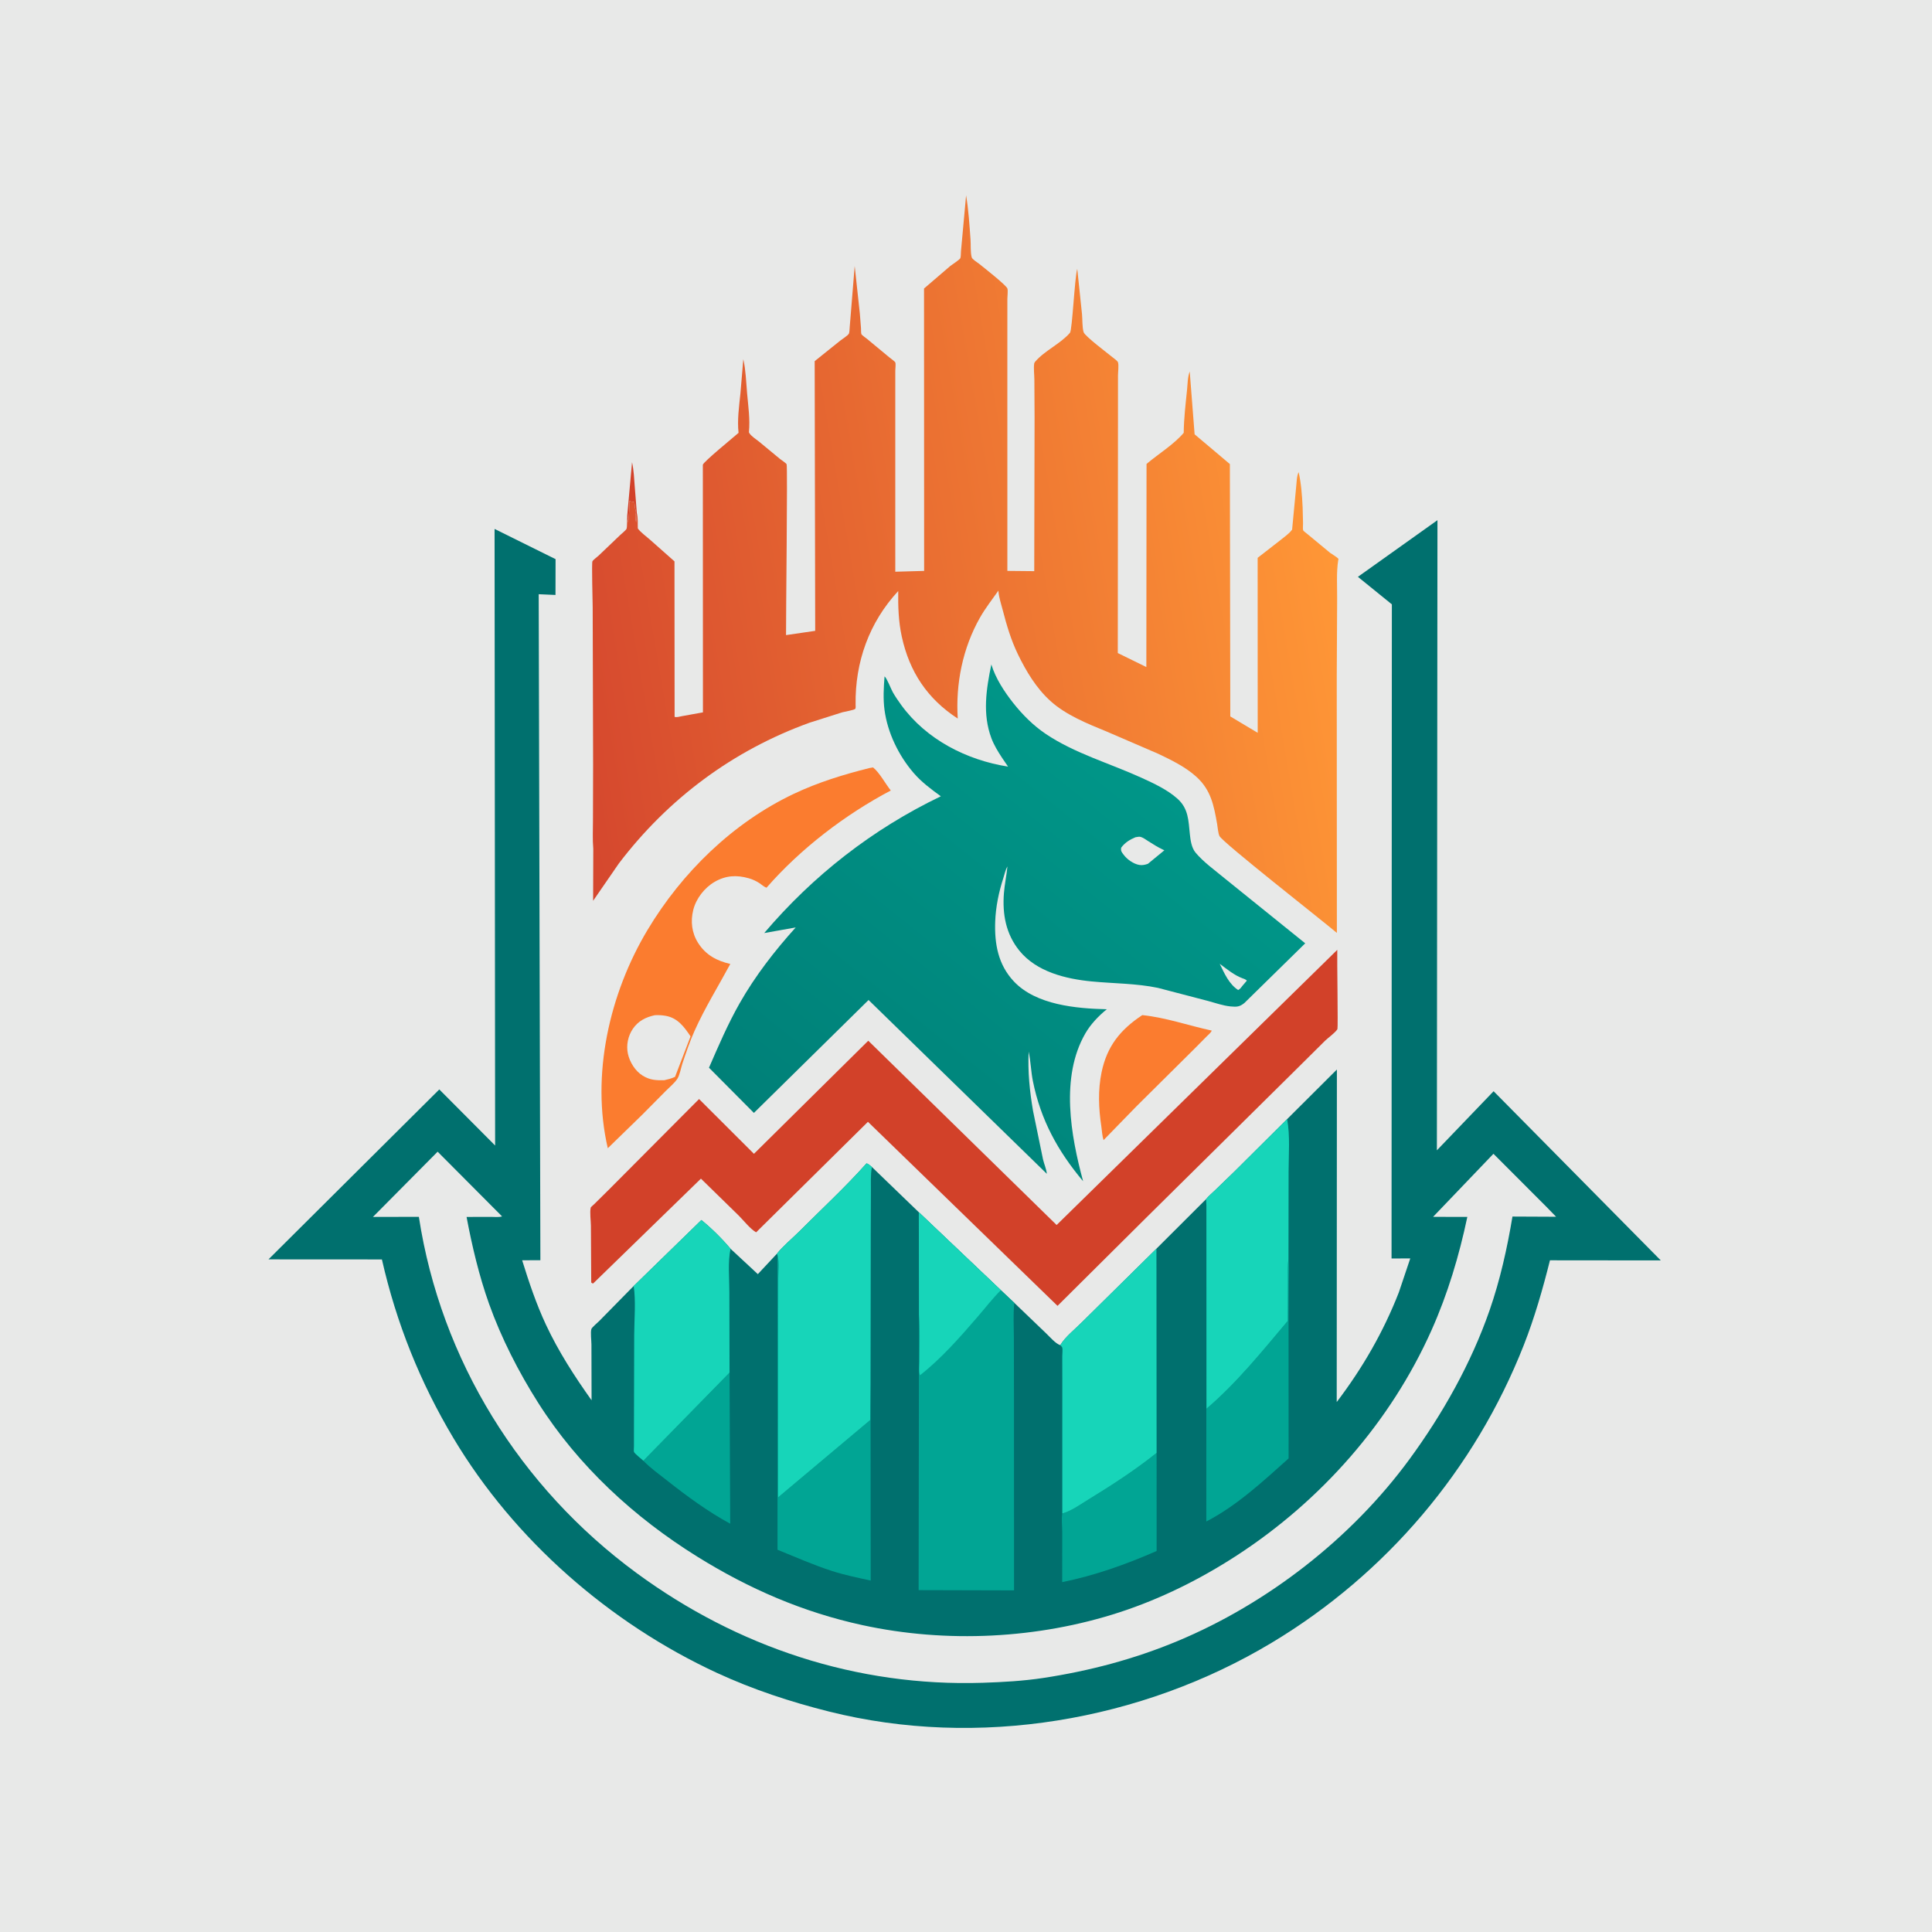
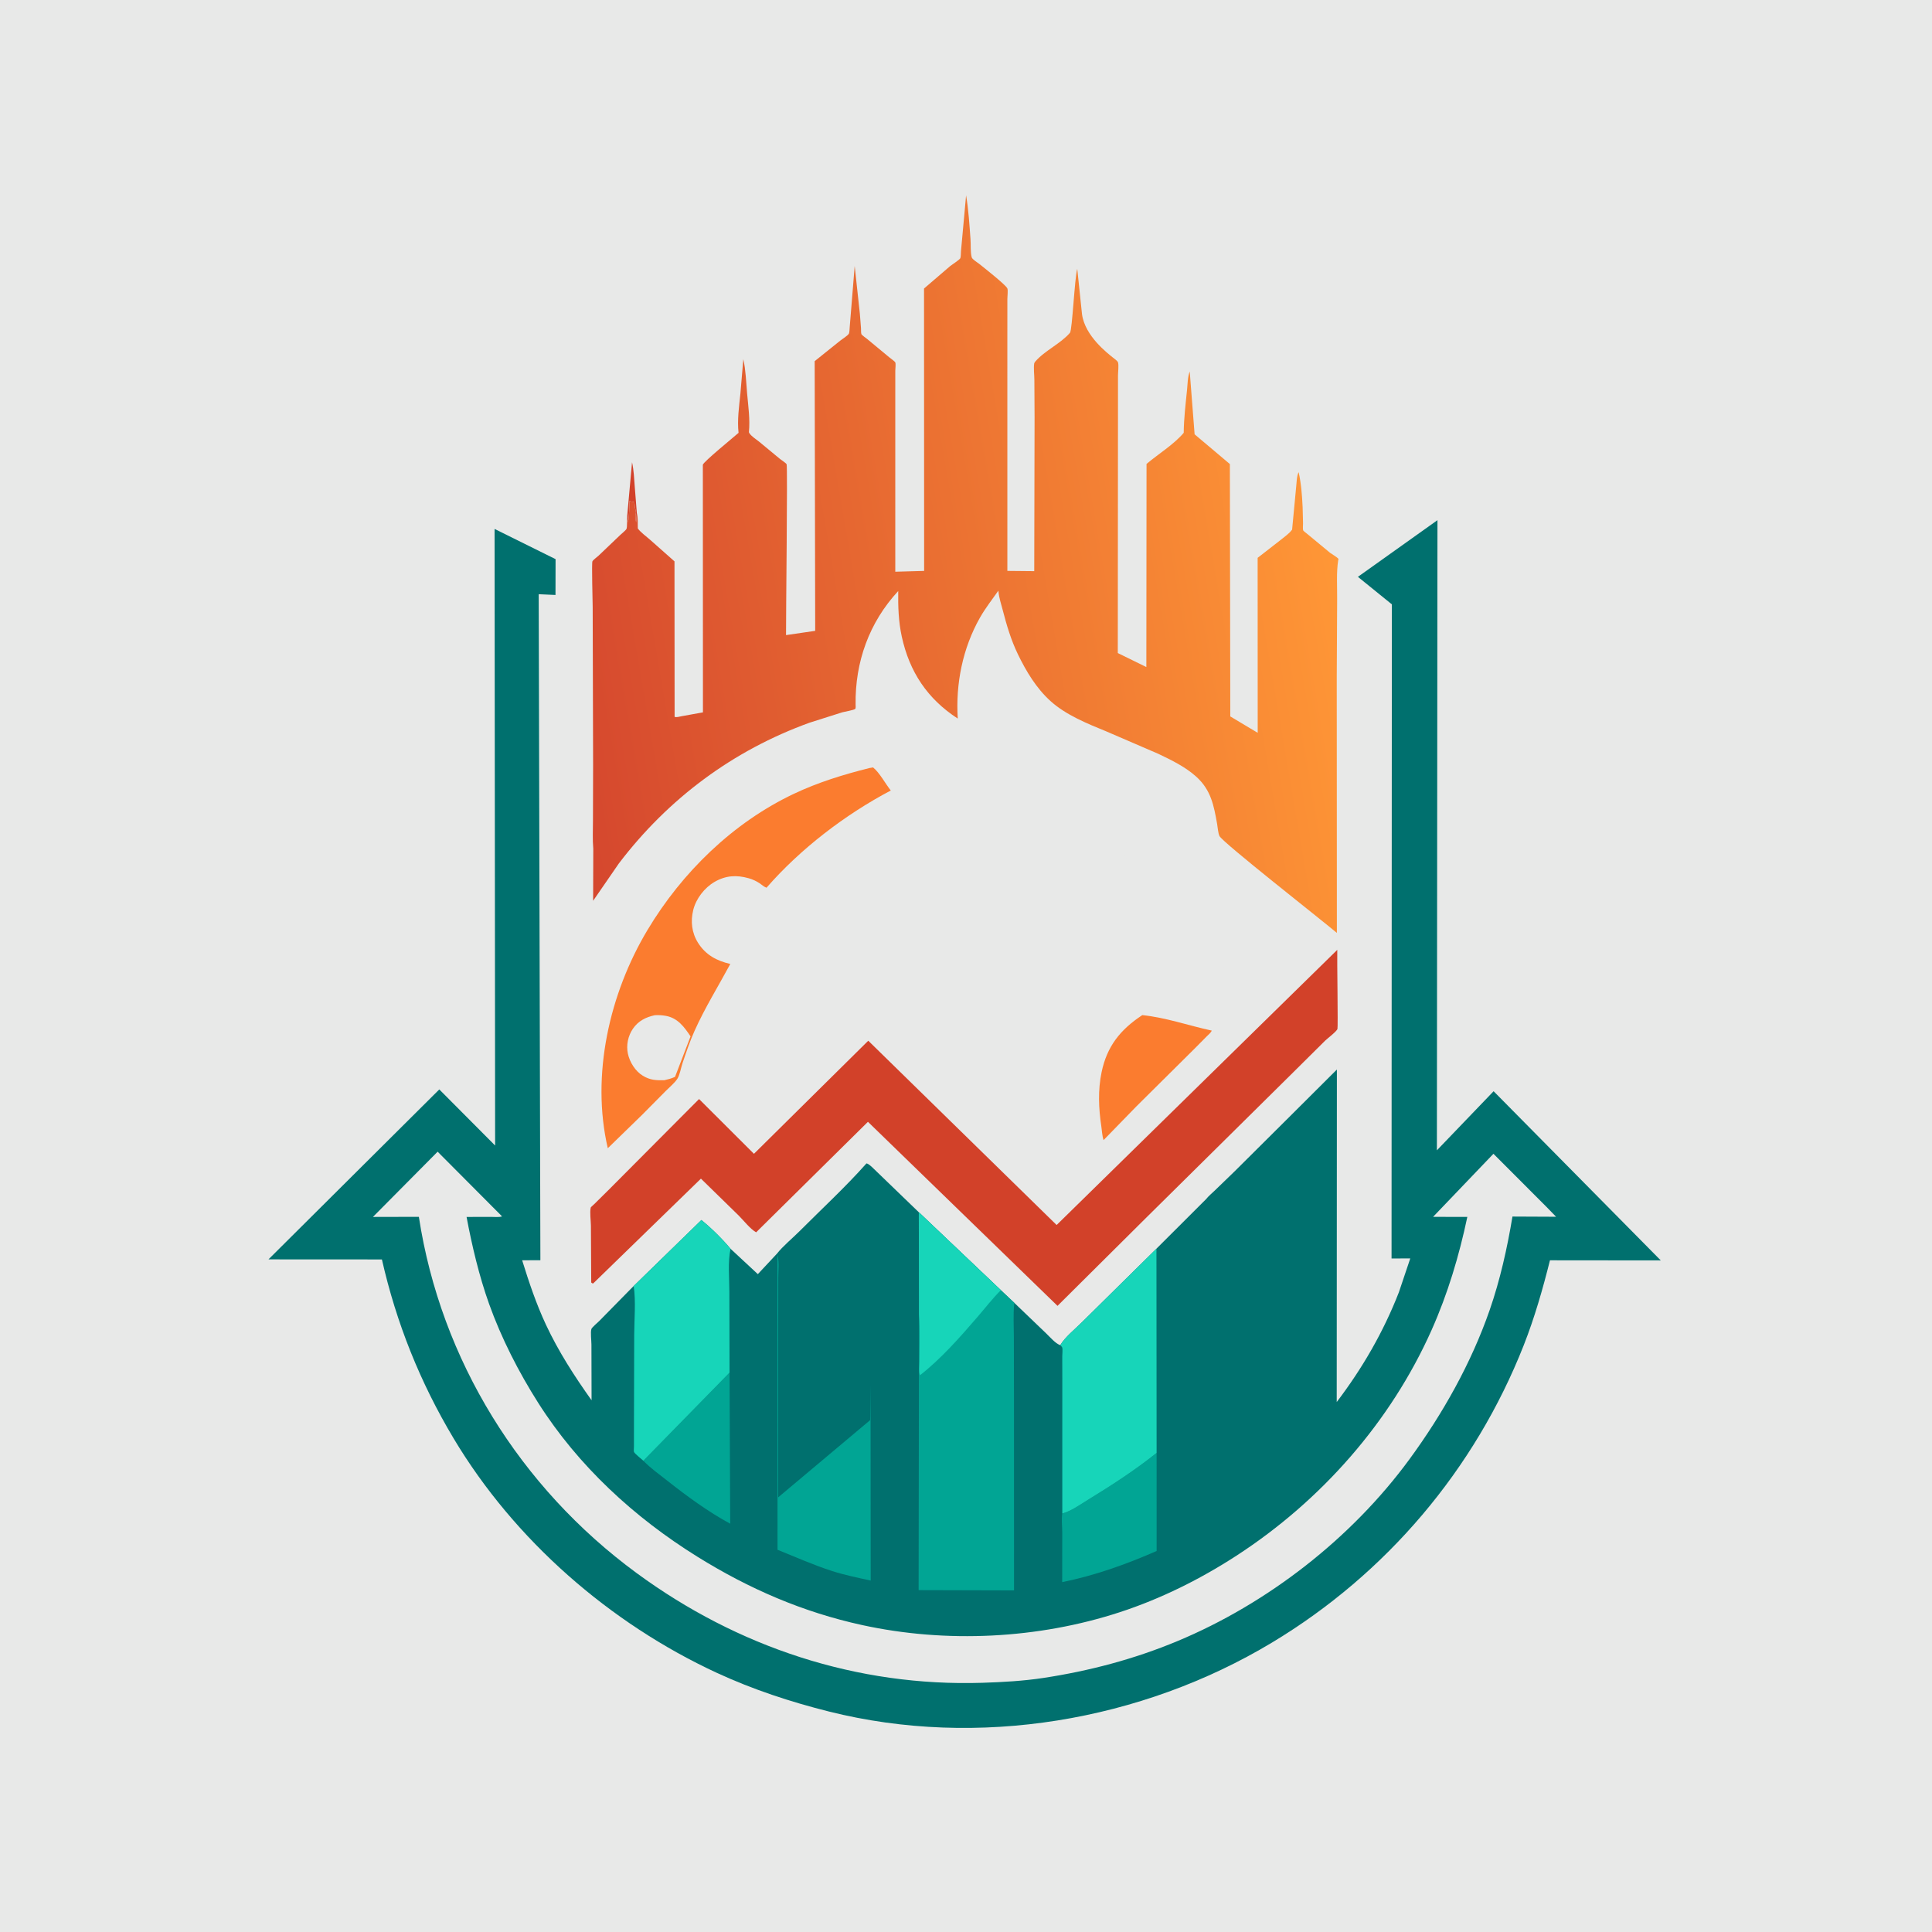
<svg xmlns="http://www.w3.org/2000/svg" version="1.1" style="display: block;" viewBox="0 0 2048 2048" width="1024" height="1024">
  <defs>
    <linearGradient id="Gradient1" gradientUnits="userSpaceOnUse" x1="865.041" y1="1229.44" x2="1200.17" y2="810.537">
      <stop class="stop0" offset="0" stop-opacity="1" stop-color="rgb(0,128,120)" />
      <stop class="stop1" offset="1" stop-opacity="1" stop-color="rgb(0,150,136)" />
    </linearGradient>
    <linearGradient id="Gradient2" gradientUnits="userSpaceOnUse" x1="586.924" y1="706.503" x2="1413.35" y2="564.862">
      <stop class="stop0" offset="0" stop-opacity="1" stop-color="rgb(213,71,46)" />
      <stop class="stop1" offset="1" stop-opacity="1" stop-color="rgb(255,151,54)" />
    </linearGradient>
  </defs>
  <path transform="translate(0,0)" fill="rgb(232,233,232)" d="M -0 -0 L 2048 0 L 2048 2048 L -0 2048 L -0 -0 z" />
  <path transform="translate(0,0)" fill="rgb(210,65,41)" d="M 664.848 546.892 L 669.992 490.001 C 671.919 498.696 672.207 507.496 672.898 516.342 L 675.071 543.861 L 674.326 553.674 C 673.609 550.568 673.963 549.515 674 546.5 L 673.51 543.5 L 673.646 541.828 C 673.79 539.879 673.372 539.728 673 538 L 672.755 535 L 672.5 532.49 C 670.922 531.798 670.371 531.7 668.721 531.627 L 667.437 530.683 C 666.936 537.866 667.184 546.832 665.639 553.755 L 664.848 546.892 z" />
  <path transform="translate(0,0)" fill="rgb(251,124,47)" d="M 1210.89 1076.06 C 1236.24 1078.71 1259.7 1087.1 1284.49 1092.47 C 1283.67 1094.69 1280.9 1096.85 1279.21 1098.56 L 1266.87 1111.03 L 1204.79 1172.64 L 1169.81 1208.58 C 1168.34 1204.06 1168.17 1198.77 1167.46 1194.05 C 1164.59 1174.96 1163.76 1155.61 1167.73 1136.59 C 1173.43 1109.22 1187.45 1091.5 1210.89 1076.06 z" />
  <path transform="translate(0,0)" fill="rgb(251,124,47)" d="M 921.608 814.153 L 925.5 813.51 C 932.568 819.279 938.386 830.585 944.274 837.961 C 895.939 863.443 848.535 899.718 812.534 941.021 C 809.985 940.192 807.481 937.815 805.214 936.298 C 801.76 933.986 797.786 932.154 793.787 931.014 C 780.842 927.323 769.262 927.996 757.483 934.838 C 746.764 941.063 737.845 952.56 734.867 964.614 C 731.897 976.631 733.251 988.746 739.924 999.385 C 748.003 1012.27 759.768 1018.53 774.153 1021.83 C 761.389 1045.55 747.251 1068.22 736.204 1092.87 C 731.28 1103.85 727.248 1115.83 723.405 1127.26 C 721.806 1132.02 720.569 1139.79 717.903 1143.75 C 714.865 1148.25 709.58 1152.55 705.753 1156.44 L 680.875 1181.56 L 644.287 1217.17 C 626.295 1139.77 646.028 1053.21 686.378 985.828 C 722.947 924.764 776.876 872.108 841.565 841.451 C 867.145 829.328 894.206 821.008 921.608 814.153 z" />
  <path transform="translate(0,0)" fill="rgb(232,233,232)" d="M 694.104 1076.17 C 698.132 1075.92 702.041 1076.15 706.012 1076.89 C 718.531 1079.22 725.436 1088.76 732.019 1098.61 L 715.578 1141.5 C 711.823 1143.26 708.219 1144.17 704.182 1145.09 C 695.318 1145.2 689.238 1145.03 681.458 1140.35 C 673.519 1135.57 667.535 1125.96 665.61 1117.04 C 663.657 1107.98 665.705 1098.14 670.897 1090.52 C 676.538 1082.24 684.599 1078.21 694.104 1076.17 z" />
  <path transform="translate(0,0)" fill="rgb(210,65,41)" d="M 1417.56 1006.88 C 1417.24 1015.28 1418.47 1089.57 1417.74 1090.87 C 1415.72 1094.49 1408.02 1099.97 1404.82 1103.03 L 1371.2 1136.39 L 1214.65 1291.2 L 1121.01 1384.27 L 920.054 1189.17 L 801.531 1306.32 C 795.091 1302.59 788.404 1293.86 783.06 1288.53 L 743.017 1249.41 L 628.809 1360.5 C 627.495 1360.35 628.235 1360.56 626.727 1359.5 L 626.389 1299.35 C 626.34 1293.88 625.057 1285.19 626.211 1280.03 C 626.306 1279.6 629.559 1276.77 629.978 1276.36 L 645.757 1260.75 L 741.026 1165.03 L 799.217 1223.09 L 920.397 1103.21 L 1120.07 1298.56 L 1417.56 1006.88 z" />
-   <path transform="translate(0,0)" fill="url(#Gradient1)" d="M 1050.87 704.342 C 1055.25 718.935 1064.64 733.268 1074.03 745.158 C 1083.81 757.536 1095.37 769.117 1108.5 777.959 C 1139.17 798.614 1176.68 809.231 1210.22 824.557 C 1223.17 830.477 1237.34 837.028 1248.08 846.604 C 1259.88 857.135 1259.76 869.695 1261.29 884.203 C 1261.97 890.653 1263.06 898.623 1267.28 903.729 C 1275.67 913.871 1287.76 922.38 1297.89 930.844 L 1383.6 999.951 L 1319.15 1063.18 C 1314.03 1067.38 1310.94 1067.45 1304.5 1066.86 C 1296.57 1066.12 1288.1 1063.09 1280.42 1061.02 L 1227.5 1047.2 C 1204.75 1042.4 1180.23 1042.6 1157.09 1040.35 C 1129.65 1037.68 1098.81 1030.19 1080.62 1007.79 C 1066.26 990.093 1062.46 969.055 1064.2 946.773 C 1064.94 937.254 1067.02 927.927 1067.92 918.459 C 1065.76 922.17 1064.91 926.646 1063.59 930.721 C 1058.76 945.629 1055.5 961.392 1054.95 977.094 C 1054.14 1000.66 1058.09 1022.69 1074.77 1040.38 C 1098.32 1065.36 1140.85 1069.07 1173.26 1069.85 C 1164.53 1076.9 1156.12 1085.72 1150.49 1095.49 C 1123.89 1141.66 1134.98 1203.51 1148.14 1252.16 C 1121.3 1220.2 1103.15 1187.13 1094.9 1145.96 C 1092.82 1135.6 1092.67 1125.06 1090.4 1114.78 C 1089.45 1136.32 1091.46 1156.54 1095.1 1177.78 L 1105.6 1228.8 C 1106.77 1233.88 1109.19 1239.15 1109.69 1244.3 L 920.718 1060.05 L 799.167 1179.73 L 751.562 1131.81 C 761.586 1108.72 771.622 1085.36 784.084 1063.45 C 800.601 1034.41 821.139 1007.91 843.487 983.146 L 810.12 989.059 C 862.027 927.952 925.074 878.784 997.338 844.1 C 986.869 836.436 976.904 829.143 968.392 819.242 C 952.559 800.827 940.812 776.669 937.609 752.469 C 936.064 740.792 936.731 728.715 937.654 717.017 C 940.005 718.559 944.589 730.604 946.427 733.812 C 949.131 738.532 952.224 743.054 955.422 747.451 C 981.936 783.902 1024.63 805.754 1068.57 812.642 L 1062.15 803.208 C 1057.89 796.713 1053.65 789.794 1050.91 782.497 C 1041.3 756.862 1045.47 730.316 1050.87 704.342 z" />
  <path transform="translate(0,0)" fill="rgb(232,233,232)" d="M 1292.96 1021.66 C 1300.5 1027.26 1308.29 1033.8 1317.17 1037.06 C 1319.05 1037.76 1320.27 1038.05 1321.73 1039.5 L 1316.81 1045.27 C 1315.45 1047.1 1314.54 1048.39 1312.5 1049.46 C 1302.77 1043.19 1297.81 1031.67 1292.96 1021.66 z" />
  <path transform="translate(0,0)" fill="rgb(232,233,232)" d="M 1203.66 887.5 C 1204.92 887.375 1207.35 886.787 1208.5 887.02 C 1211.5 887.628 1214.8 890.122 1217.34 891.752 C 1222.4 895.008 1227.34 898.076 1232.79 900.659 L 1234.27 901.352 L 1216.86 915.658 C 1213.96 916.725 1210.88 917.393 1207.78 916.882 C 1201.64 915.868 1194.78 911.037 1191.15 906.109 C 1188.96 903.14 1187.94 902.311 1188.5 898.579 C 1192.37 893.262 1197.67 890 1203.66 887.5 z" />
-   <path transform="translate(0,0)" fill="url(#Gradient2)" d="M 793.871 458.163 L 794.391 459.206 C 796.531 462.574 801.377 465.488 804.5 468.043 L 826.901 486.559 C 828.3 487.688 833.085 490.733 833.851 492.124 C 835.022 494.253 833.038 658.141 833.228 673.24 L 864.137 668.716 L 863.586 382.845 L 890.855 360.979 C 893.011 359.278 898.762 355.733 899.892 353.629 C 900.512 352.473 900.592 348.182 900.736 346.734 L 906 282 L 911.481 332.486 L 912.692 347.895 C 912.786 349.191 912.62 353.162 913.141 354.228 C 913.738 355.451 917.922 358.253 919.099 359.24 L 942.917 378.97 C 944.177 380.03 948.557 383.041 949.054 384.211 C 949.731 385.802 949.05 390.888 949.049 392.918 L 949.031 425.111 L 949.039 606.052 L 979.622 605.187 L 979.511 305.841 L 1007.31 281.985 C 1009.11 280.517 1017.15 275.416 1017.98 273.719 C 1018.6 272.433 1018.55 267.843 1018.68 266.243 L 1024.1 207.066 C 1026.67 222.258 1027.67 238.406 1028.79 253.819 C 1029.2 259.46 1028.59 267.443 1030.06 272.764 C 1030.66 274.937 1035.93 278.088 1037.79 279.561 C 1042.52 283.325 1066.37 302.063 1067.85 305.769 C 1068.66 307.777 1067.85 314.302 1067.85 316.693 L 1067.83 360.951 L 1067.85 605.17 L 1096.34 605.448 L 1096.69 442.326 L 1096.47 402.514 C 1096.43 397.228 1095.52 390.255 1096.32 385.12 C 1096.39 384.677 1097.24 383.486 1097.4 383.299 C 1107.57 371.524 1124.09 364.492 1134.21 352.767 C 1136.67 349.917 1139.11 294.574 1141.94 285.001 L 1146.97 333 C 1147.52 338.582 1147.09 346.956 1148.7 352.147 C 1150.02 356.395 1174.66 374.831 1179.4 378.769 C 1180.7 379.845 1184.63 382.505 1185.13 384.112 C 1186.09 387.202 1185.13 394.5 1185.12 397.935 L 1185.1 447.81 L 1184.91 692.255 L 1215.18 707.102 L 1215.38 491.8 C 1227.78 481.261 1244.44 471.114 1254.79 458.804 C 1254.96 443.488 1256.76 428.576 1258.31 413.363 C 1258.91 407.478 1258.93 399.252 1261.16 393.813 L 1266.33 460.384 L 1303.72 491.923 L 1304.16 759.441 L 1333.22 776.812 L 1333.15 591.336 L 1357.76 572.194 C 1361.65 569.04 1366.83 565.48 1369.69 561.402 L 1373.95 516.473 C 1374.49 511.92 1374.5 504.499 1376.61 500.5 C 1379.33 512.411 1380.27 525.511 1380.84 537.713 L 1381.28 554.787 C 1381.31 556.533 1380.87 560.695 1381.39 562.196 C 1381.62 562.873 1385.66 565.885 1386.36 566.48 L 1410 586.056 C 1411.88 587.488 1417.71 590.751 1418.8 592.475 C 1419 592.793 1418.66 593.216 1418.6 593.588 C 1416.47 606.78 1417.55 621.571 1417.43 634.942 L 1417.01 717.919 L 1417.15 988.935 C 1401.44 975.596 1295.62 892.767 1292.66 886.184 C 1291.2 882.959 1290.85 877.144 1290.22 873.568 C 1286.76 853.884 1283.71 837.459 1268.18 823.404 C 1256.51 812.849 1241.86 805.772 1227.78 799.051 L 1172.78 775.328 C 1152.69 767.125 1129.93 757.922 1113.65 743.214 C 1098.52 729.552 1087.84 711.73 1079.02 693.537 C 1071.78 678.58 1067.07 662.745 1062.93 646.702 C 1061.26 640.234 1059 633.682 1058.41 627.008 L 1058.34 626.105 C 1051.75 635.429 1044.44 644.773 1038.82 654.698 C 1020.41 687.201 1012.95 724.697 1015.25 761.709 C 982.997 740.738 964.038 712.147 955.911 674.75 C 952.398 658.58 951.958 642.984 952.154 626.524 C 921.298 659.795 906.345 701.857 906.967 746.921 C 906.979 747.745 907.303 750.768 906.552 751.452 C 905.072 752.799 895.418 754.368 893 755.036 L 858.239 766.065 C 776.894 795.459 708.305 846.572 655.982 915.344 L 628.733 954.878 L 628.904 899.71 C 628.008 889.983 628.583 879.696 628.566 869.909 L 628.716 810.512 L 628.268 643.473 C 628.237 638.086 627.093 596.776 627.994 595.021 C 628.772 593.508 632.95 590.469 634.419 589.114 L 657.459 567.132 C 659.098 565.531 663.198 562.398 664.135 560.601 C 664.935 559.067 664.621 549.491 664.848 546.892 L 665.639 553.755 C 667.184 546.832 666.936 537.866 667.437 530.683 L 668.721 531.627 C 670.371 531.7 670.922 531.798 672.5 532.49 L 672.755 535 L 673 538 C 673.372 539.728 673.79 539.879 673.646 541.828 L 673.51 543.5 L 674 546.5 C 673.963 549.515 673.609 550.568 674.326 553.674 L 675.071 543.861 C 676.373 548.963 675.967 554.891 676.089 560.155 C 679.142 564.358 684.615 568.194 688.549 571.669 L 714.987 595.071 L 715.11 759.872 C 717.059 760.731 720.549 759.554 722.659 759.197 L 745.145 755.137 L 745.044 492.683 C 745.744 489.418 777.81 463.376 782.901 458.831 C 781.386 445.341 783.479 430.617 784.87 417.149 L 787.949 380.719 C 790.547 392.357 790.917 404.927 791.953 416.802 C 793.139 430.379 795.255 444.572 793.871 458.163 z" />
+   <path transform="translate(0,0)" fill="url(#Gradient2)" d="M 793.871 458.163 L 794.391 459.206 C 796.531 462.574 801.377 465.488 804.5 468.043 L 826.901 486.559 C 828.3 487.688 833.085 490.733 833.851 492.124 C 835.022 494.253 833.038 658.141 833.228 673.24 L 864.137 668.716 L 863.586 382.845 L 890.855 360.979 C 893.011 359.278 898.762 355.733 899.892 353.629 C 900.512 352.473 900.592 348.182 900.736 346.734 L 906 282 L 911.481 332.486 L 912.692 347.895 C 912.786 349.191 912.62 353.162 913.141 354.228 C 913.738 355.451 917.922 358.253 919.099 359.24 L 942.917 378.97 C 944.177 380.03 948.557 383.041 949.054 384.211 C 949.731 385.802 949.05 390.888 949.049 392.918 L 949.031 425.111 L 949.039 606.052 L 979.622 605.187 L 979.511 305.841 L 1007.31 281.985 C 1009.11 280.517 1017.15 275.416 1017.98 273.719 C 1018.6 272.433 1018.55 267.843 1018.68 266.243 L 1024.1 207.066 C 1026.67 222.258 1027.67 238.406 1028.79 253.819 C 1029.2 259.46 1028.59 267.443 1030.06 272.764 C 1030.66 274.937 1035.93 278.088 1037.79 279.561 C 1042.52 283.325 1066.37 302.063 1067.85 305.769 C 1068.66 307.777 1067.85 314.302 1067.85 316.693 L 1067.83 360.951 L 1067.85 605.17 L 1096.34 605.448 L 1096.69 442.326 L 1096.47 402.514 C 1096.43 397.228 1095.52 390.255 1096.32 385.12 C 1096.39 384.677 1097.24 383.486 1097.4 383.299 C 1107.57 371.524 1124.09 364.492 1134.21 352.767 C 1136.67 349.917 1139.11 294.574 1141.94 285.001 L 1146.97 333 C 1150.02 356.395 1174.66 374.831 1179.4 378.769 C 1180.7 379.845 1184.63 382.505 1185.13 384.112 C 1186.09 387.202 1185.13 394.5 1185.12 397.935 L 1185.1 447.81 L 1184.91 692.255 L 1215.18 707.102 L 1215.38 491.8 C 1227.78 481.261 1244.44 471.114 1254.79 458.804 C 1254.96 443.488 1256.76 428.576 1258.31 413.363 C 1258.91 407.478 1258.93 399.252 1261.16 393.813 L 1266.33 460.384 L 1303.72 491.923 L 1304.16 759.441 L 1333.22 776.812 L 1333.15 591.336 L 1357.76 572.194 C 1361.65 569.04 1366.83 565.48 1369.69 561.402 L 1373.95 516.473 C 1374.49 511.92 1374.5 504.499 1376.61 500.5 C 1379.33 512.411 1380.27 525.511 1380.84 537.713 L 1381.28 554.787 C 1381.31 556.533 1380.87 560.695 1381.39 562.196 C 1381.62 562.873 1385.66 565.885 1386.36 566.48 L 1410 586.056 C 1411.88 587.488 1417.71 590.751 1418.8 592.475 C 1419 592.793 1418.66 593.216 1418.6 593.588 C 1416.47 606.78 1417.55 621.571 1417.43 634.942 L 1417.01 717.919 L 1417.15 988.935 C 1401.44 975.596 1295.62 892.767 1292.66 886.184 C 1291.2 882.959 1290.85 877.144 1290.22 873.568 C 1286.76 853.884 1283.71 837.459 1268.18 823.404 C 1256.51 812.849 1241.86 805.772 1227.78 799.051 L 1172.78 775.328 C 1152.69 767.125 1129.93 757.922 1113.65 743.214 C 1098.52 729.552 1087.84 711.73 1079.02 693.537 C 1071.78 678.58 1067.07 662.745 1062.93 646.702 C 1061.26 640.234 1059 633.682 1058.41 627.008 L 1058.34 626.105 C 1051.75 635.429 1044.44 644.773 1038.82 654.698 C 1020.41 687.201 1012.95 724.697 1015.25 761.709 C 982.997 740.738 964.038 712.147 955.911 674.75 C 952.398 658.58 951.958 642.984 952.154 626.524 C 921.298 659.795 906.345 701.857 906.967 746.921 C 906.979 747.745 907.303 750.768 906.552 751.452 C 905.072 752.799 895.418 754.368 893 755.036 L 858.239 766.065 C 776.894 795.459 708.305 846.572 655.982 915.344 L 628.733 954.878 L 628.904 899.71 C 628.008 889.983 628.583 879.696 628.566 869.909 L 628.716 810.512 L 628.268 643.473 C 628.237 638.086 627.093 596.776 627.994 595.021 C 628.772 593.508 632.95 590.469 634.419 589.114 L 657.459 567.132 C 659.098 565.531 663.198 562.398 664.135 560.601 C 664.935 559.067 664.621 549.491 664.848 546.892 L 665.639 553.755 C 667.184 546.832 666.936 537.866 667.437 530.683 L 668.721 531.627 C 670.371 531.7 670.922 531.798 672.5 532.49 L 672.755 535 L 673 538 C 673.372 539.728 673.79 539.879 673.646 541.828 L 673.51 543.5 L 674 546.5 C 673.963 549.515 673.609 550.568 674.326 553.674 L 675.071 543.861 C 676.373 548.963 675.967 554.891 676.089 560.155 C 679.142 564.358 684.615 568.194 688.549 571.669 L 714.987 595.071 L 715.11 759.872 C 717.059 760.731 720.549 759.554 722.659 759.197 L 745.145 755.137 L 745.044 492.683 C 745.744 489.418 777.81 463.376 782.901 458.831 C 781.386 445.341 783.479 430.617 784.87 417.149 L 787.949 380.719 C 790.547 392.357 790.917 404.927 791.953 416.802 C 793.139 430.379 795.255 444.572 793.871 458.163 z" />
  <path transform="translate(0,0)" fill="rgb(0,112,110)" d="M 1364.43 1186.29 L 1417.16 1133.74 L 1416.98 1486.22 C 1444.27 1450.32 1466.43 1412.01 1482.85 1369.91 L 1494.94 1333.98 L 1475.1 1334.04 L 1475.43 640.635 L 1439.44 611.469 L 1523.77 551.398 L 1523.16 1219.39 L 1583.29 1156.75 L 1760.49 1336.09 L 1643.02 1335.97 C 1635.41 1366.4 1626.67 1396.96 1615.16 1426.17 C 1563.36 1557.67 1469.58 1668.28 1348.45 1741.14 C 1209.86 1824.51 1036.41 1853.79 878.852 1814.32 C 838.276 1804.16 797.882 1790.88 759.895 1773.3 C 646.155 1720.65 545.139 1632.36 480.763 1524.62 C 445.291 1465.26 420.145 1402.49 404.837 1335.06 L 284.604 1334.99 L 465.675 1154.84 L 524.848 1214.3 L 524.268 560.691 L 588.929 592.714 L 588.845 630.678 L 571.048 629.892 L 572.828 1335.87 L 553.509 1335.96 C 560.688 1359.11 568.48 1382.36 578.775 1404.34 C 592.094 1432.77 608.913 1458.83 627.091 1484.35 L 626.95 1425.32 C 626.941 1421.37 625.796 1412.16 626.911 1408.8 C 627.494 1407.04 633.724 1401.85 635.253 1400.29 L 668.084 1366.87 L 671.738 1363.21 L 743.513 1293.28 C 754.417 1302.13 765.391 1313.01 774.425 1323.77 L 803.342 1350.64 L 823.384 1329.18 C 830.042 1320.74 839.797 1312.88 847.501 1305.15 C 871.145 1281.46 896.256 1258.31 918.467 1233.29 C 920.578 1233.51 922.559 1235.73 924.239 1237.04 L 973.989 1285.04 L 1060.94 1367.63 L 1075.25 1381.11 L 1109.07 1413.54 C 1112.83 1417.12 1119.01 1424.39 1123.94 1425.93 C 1128.88 1417.37 1139.89 1408.7 1146.99 1401.51 L 1225.88 1323.65 L 1278.5 1271.13 C 1280.98 1267.92 1284.8 1264.87 1287.72 1262 L 1308.89 1241.53 L 1364.43 1186.29 z" />
  <path transform="translate(0,0)" fill="rgb(1,165,148)" d="M 773.353 1455.06 L 774.05 1615.18 C 750.404 1602.38 728.303 1586.11 707.205 1569.49 C 698.769 1562.84 689.415 1556.18 681.981 1548.44 L 773.353 1455.06 z" />
  <path transform="translate(0,0)" fill="rgb(1,165,148)" d="M 1126.07 1604.39 C 1135.6 1601.82 1145.4 1594.69 1153.81 1589.54 C 1178.47 1574.46 1203.49 1558.23 1226.05 1540.14 L 1226.07 1644.12 C 1194.05 1658.18 1160.32 1670.22 1125.97 1677.11 L 1126.02 1624.1 C 1126.02 1618.1 1125.07 1610.17 1126.07 1604.39 z" />
  <path transform="translate(0,0)" fill="rgb(1,165,148)" d="M 824.117 1330.23 L 824.532 1332.01 C 826.014 1338.9 824.995 1347.53 824.991 1354.68 L 824.919 1404.16 L 824.848 1587.29 L 922.413 1505.37 L 922.811 1467.8 L 922.969 1675.47 C 909.121 1672.41 895.292 1669.62 881.772 1665.26 C 862.199 1658.94 843.262 1650.52 824.209 1642.82 L 824.117 1330.23 z" />
-   <path transform="translate(0,0)" fill="rgb(1,165,148)" d="M 1365.84 1334.82 C 1366.71 1342.23 1366.11 1350.22 1366.1 1357.69 L 1365.92 1402.5 L 1365.98 1546 C 1339.08 1570.09 1311 1596.22 1278.73 1612.84 L 1278.82 1277.62 L 1278.9 1493.35 C 1311.09 1465.9 1337.9 1432.48 1365.08 1400.25 L 1365.24 1358.34 C 1365.28 1350.71 1364.78 1342.35 1365.84 1334.82 z" />
  <path transform="translate(0,0)" fill="rgb(23,213,185)" d="M 671.738 1363.21 L 743.513 1293.28 C 754.417 1302.13 765.391 1313.01 774.425 1323.77 C 771.361 1337.71 773.159 1354.92 773.149 1369.25 L 773.353 1455.06 L 681.981 1548.44 C 680.076 1546.64 672.736 1540.99 672.036 1539.04 C 671.666 1538 672.016 1534.57 672.012 1533.32 L 672.027 1514.06 L 672.276 1414.99 C 672.349 1398.17 674.144 1379.73 671.738 1363.21 z" />
-   <path transform="translate(0,0)" fill="rgb(23,213,185)" d="M 1364.43 1186.29 C 1367.68 1203.94 1365.99 1223.83 1365.97 1241.76 L 1365.84 1334.82 C 1364.78 1342.35 1365.28 1350.71 1365.24 1358.34 L 1365.08 1400.25 C 1337.9 1432.48 1311.09 1465.9 1278.9 1493.35 L 1278.82 1277.62 L 1278.5 1271.13 C 1280.98 1267.92 1284.8 1264.87 1287.72 1262 L 1308.89 1241.53 L 1364.43 1186.29 z" />
  <path transform="translate(0,0)" fill="rgb(23,213,185)" d="M 1123.94 1425.93 C 1128.88 1417.37 1139.89 1408.7 1146.99 1401.51 L 1225.88 1323.65 L 1226.05 1540.14 C 1203.49 1558.23 1178.47 1574.46 1153.81 1589.54 C 1145.4 1594.69 1135.6 1601.82 1126.07 1604.39 L 1126.09 1461.27 L 1126.03 1437.85 C 1126.02 1435.61 1126.65 1430.47 1126.01 1428.5 C 1125.66 1427.46 1124.63 1426.79 1123.94 1425.93 z" />
-   <path transform="translate(0,0)" fill="rgb(23,213,185)" d="M 823.384 1329.18 C 830.042 1320.74 839.797 1312.88 847.501 1305.15 C 871.145 1281.46 896.256 1258.31 918.467 1233.29 C 920.578 1233.51 922.559 1235.73 924.239 1237.04 C 922.679 1245.38 923.27 1254.36 923.207 1262.84 L 923.041 1307.06 L 922.811 1467.8 L 922.413 1505.37 L 824.848 1587.29 L 824.919 1404.16 L 824.991 1354.68 C 824.995 1347.53 826.014 1338.9 824.532 1332.01 L 824.117 1330.23 L 823.384 1329.18 z" />
  <path transform="translate(0,0)" fill="rgb(1,165,148)" d="M 973.989 1285.04 L 1060.94 1367.63 L 1075.25 1381.11 L 1075.14 1382.06 C 1073.91 1393.49 1074.73 1405.66 1074.74 1417.17 L 1074.85 1480.32 L 1074.92 1685.87 L 973.779 1685.6 L 974.185 1393.53 L 973.989 1285.04 z" />
  <path transform="translate(0,0)" fill="rgb(23,213,185)" d="M 973.989 1285.04 L 1060.94 1367.63 C 1051.98 1376.59 1044.28 1386.63 1036.02 1396.2 C 1017.74 1417.39 997.387 1440.56 975.303 1457.75 C 973.691 1454.76 974.723 1446.64 974.716 1443.08 C 974.683 1426.67 975.427 1409.89 974.185 1393.53 L 973.989 1285.04 z" />
  <path transform="translate(0,0)" fill="rgb(232,233,232)" d="M 463.907 1220.84 L 532.209 1289.43 C 528.891 1290.55 523.968 1289.94 520.377 1289.95 L 494.582 1290.01 C 500.333 1320.65 507.947 1352.82 518.444 1382.18 C 531.439 1418.53 549.85 1454.51 570.5 1487.05 C 612.986 1554.02 672.338 1608.58 739.431 1650.28 C 794.03 1684.21 851.018 1708.93 914.008 1722.66 C 1003.04 1742.08 1100.43 1737.32 1187.04 1709 C 1230.72 1694.72 1272.27 1674.03 1310.79 1649.03 C 1400.34 1590.88 1473.97 1507.6 1517.56 1409.87 C 1534.77 1371.28 1546.69 1331.25 1555.43 1289.99 L 1519.13 1289.91 L 1583.11 1223.05 L 1639.26 1279.28 L 1649.52 1289.81 L 1603.27 1289.6 C 1597.73 1322.97 1590.14 1357.01 1579.01 1389 C 1559.45 1445.24 1529.24 1498.89 1494.09 1546.85 C 1432.76 1630.55 1343.73 1699.84 1247.93 1739.72 C 1202.12 1758.79 1155.01 1771.23 1106.03 1778.69 C 1084.79 1781.92 1063.03 1783.13 1041.59 1783.82 C 908.356 1788.09 781.968 1746.13 674.949 1667.59 C 551.346 1576.87 467.293 1441.7 444.011 1289.89 L 395.326 1290 L 463.907 1220.84 z" />
</svg>